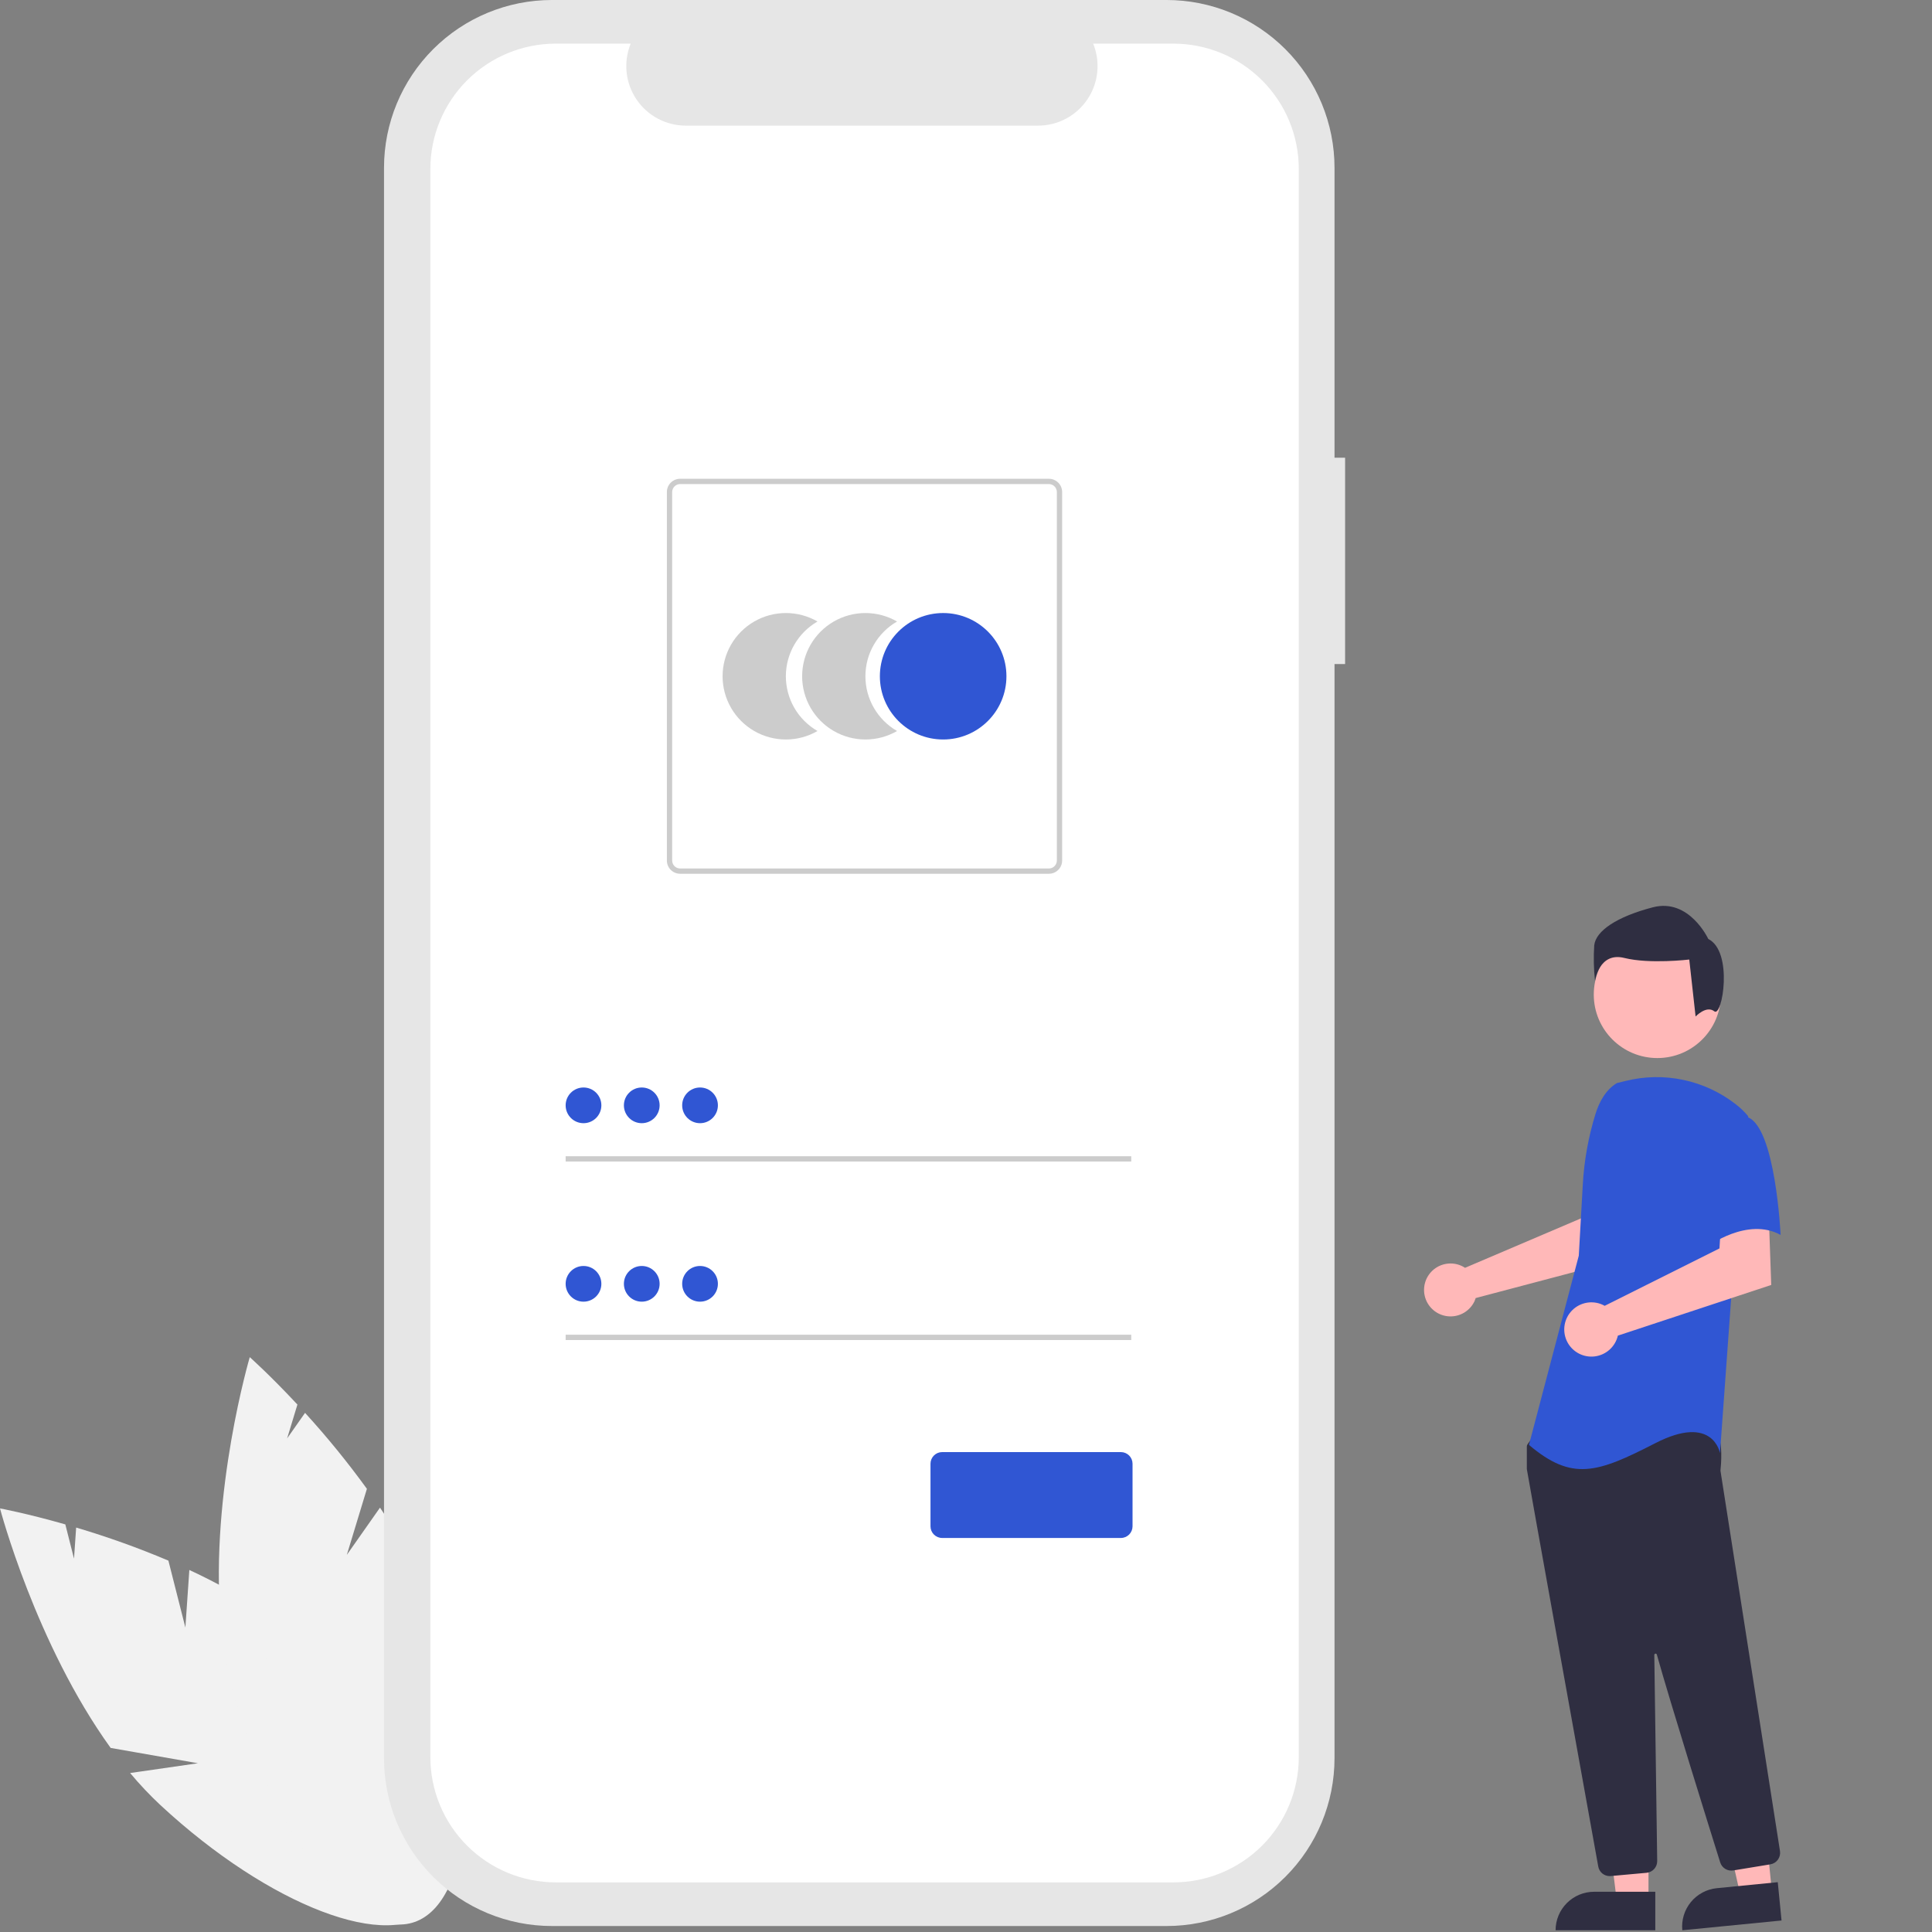
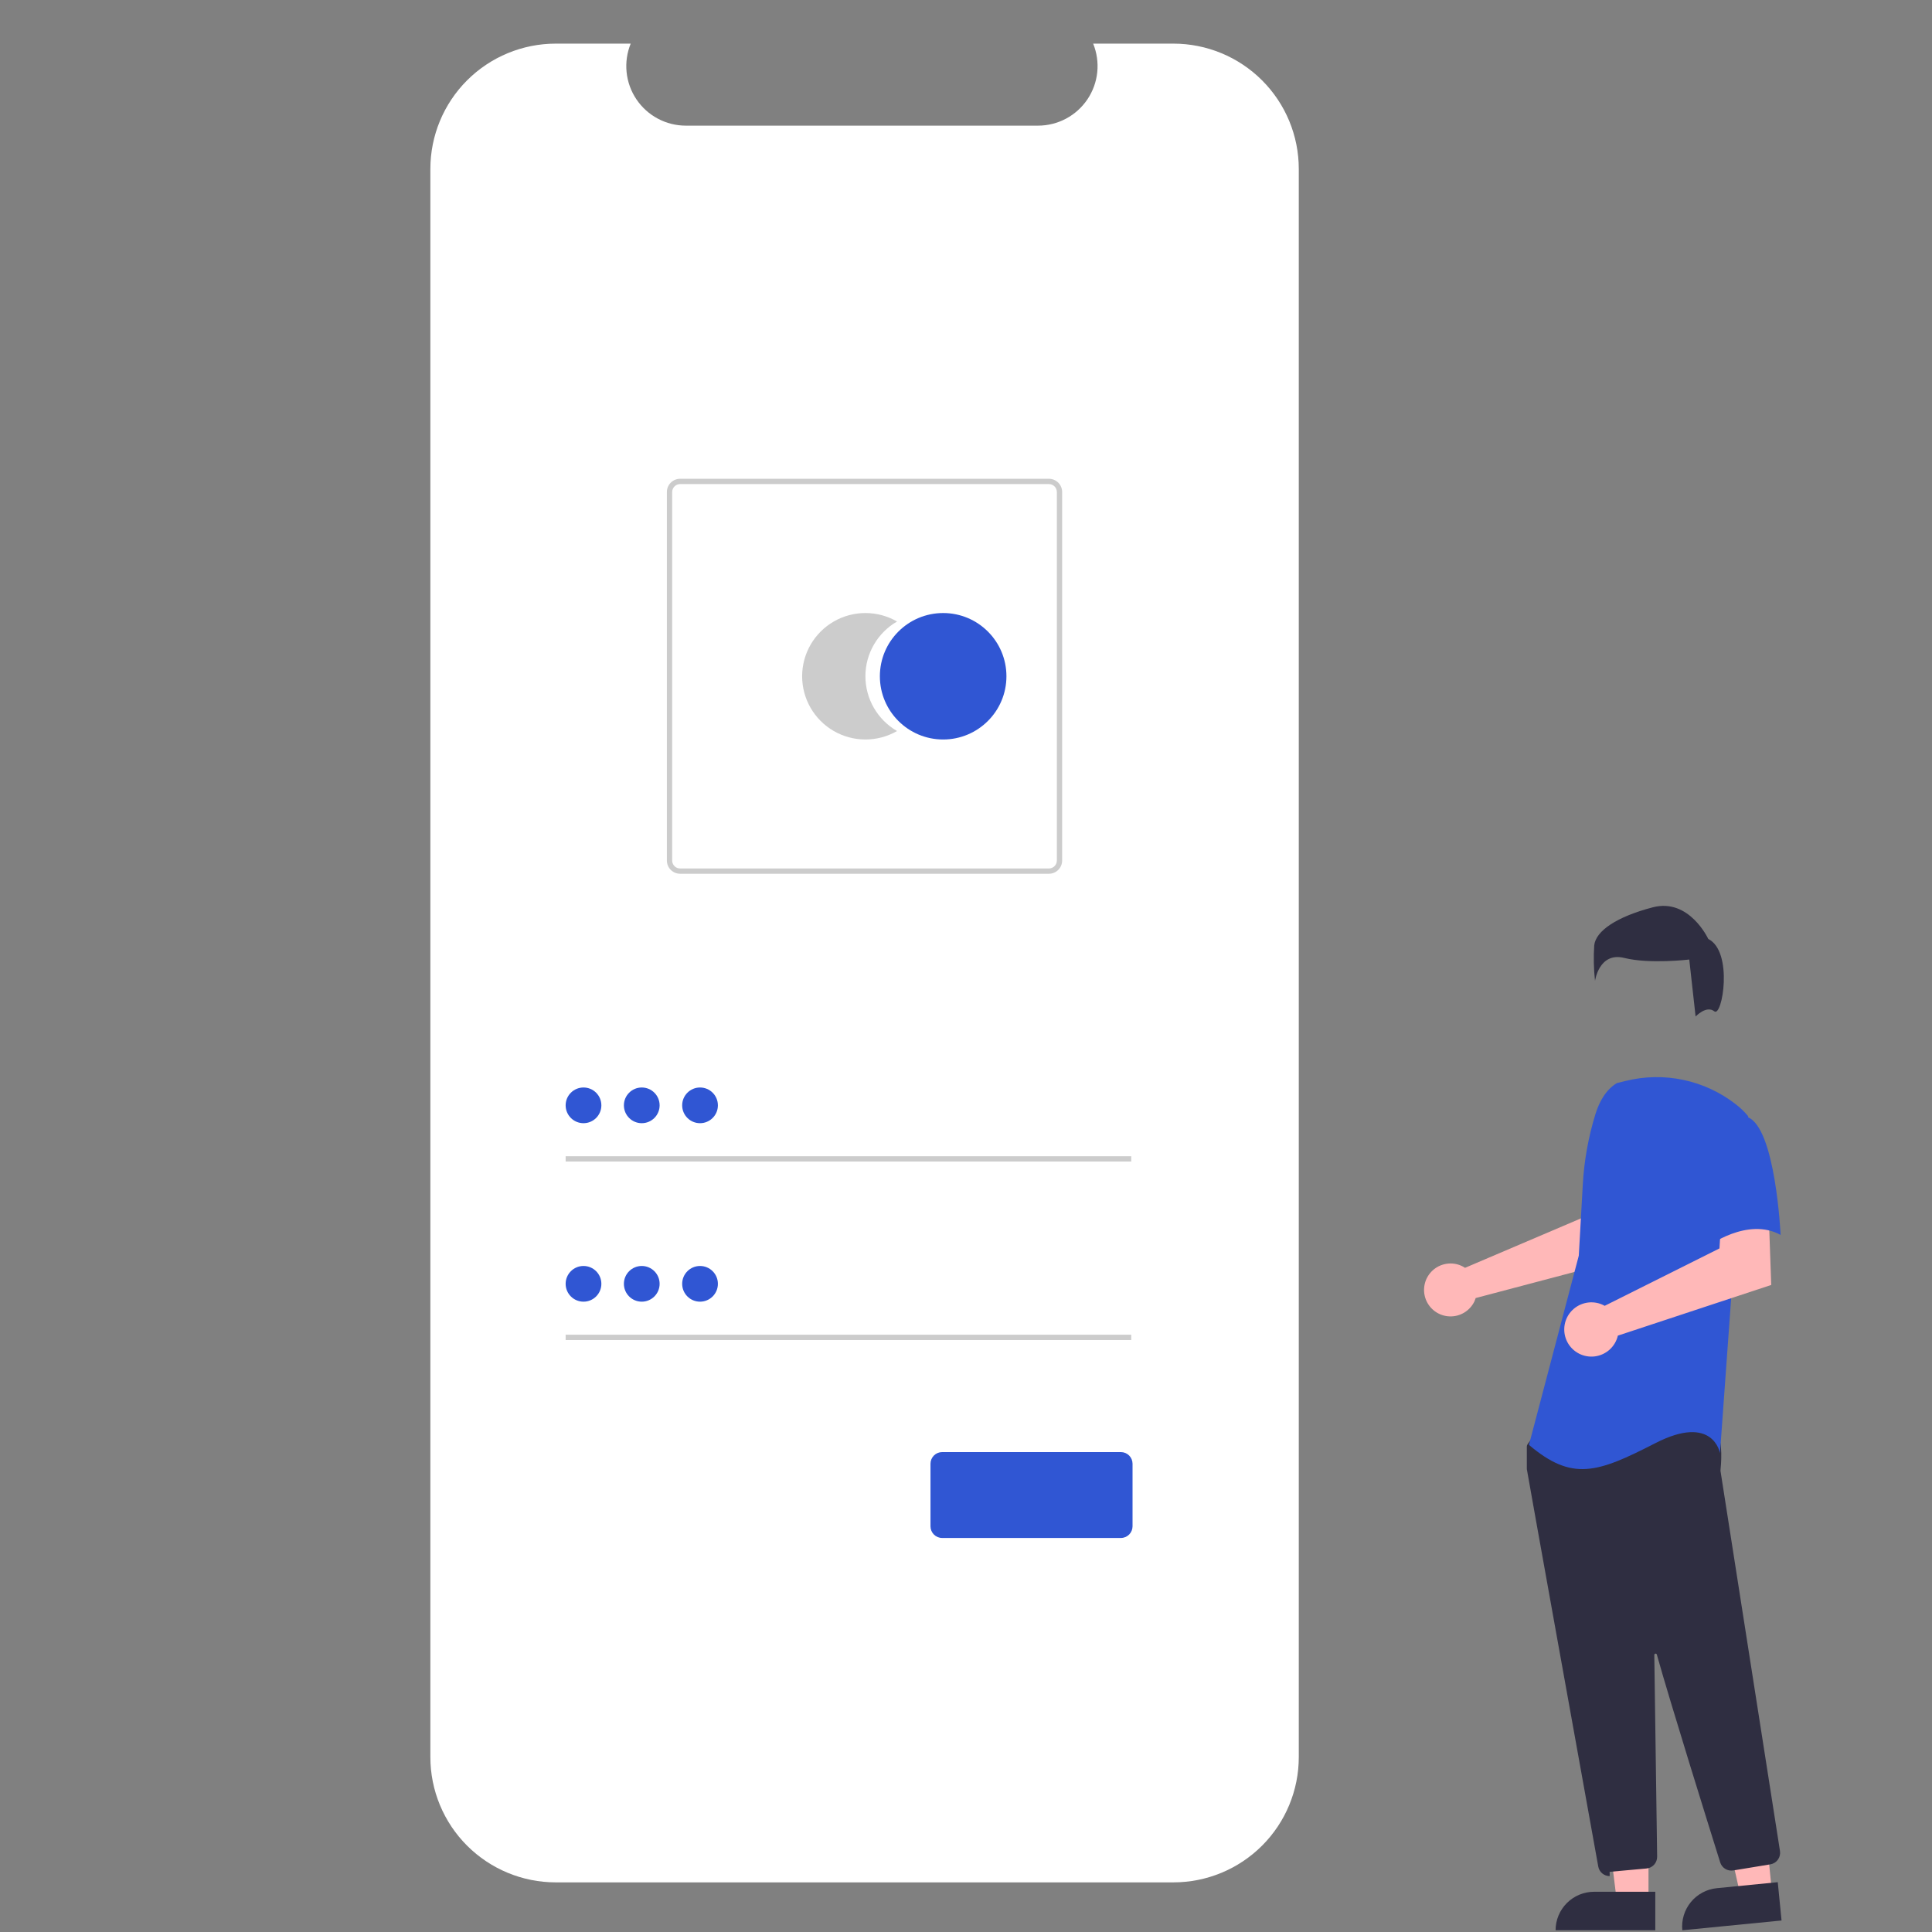
<svg xmlns="http://www.w3.org/2000/svg" fill="none" height="350" viewBox="0 0 350 350" width="350">
  <rect x="0" y="0" width="350" height="350" fill="#808080" stroke="none" />
-   <path d="m33.583 294.844-3.076-12.121c-5.453-2.309-11.032-4.309-16.711-5.991l-.388 5.633-1.574-6.206c-7.042-2.011-11.834-2.896-11.834-2.896s6.47 24.59 20.045 43.39l15.816 2.776-12.287 1.771c1.708 2.053 3.543 3.996 5.494 5.819 19.745 18.315 41.738 26.717 49.122 18.768 7.384-7.949-2.637-29.239-22.382-47.552-6.121-5.677-13.811-10.234-21.508-13.82z" fill="#f2f2f2" />
-   <path d="m62.831 281.679 3.637-11.965c-3.473-4.793-7.214-9.387-11.205-13.76l-3.246 4.622 1.862-6.126c-4.989-5.358-8.632-8.59-8.632-8.59s-7.18 24.393-5.286 47.498l12.103 10.545-11.436-4.831c.4 2.64.966 5.252 1.694 7.821 7.429 25.877 21.909 44.43 32.342 41.439s12.868-26.393 5.439-52.269c-2.303-8.022-6.529-15.894-11.263-22.94z" fill="#f2f2f2" />
-   <path d="m243.679 82.915h-1.919v-52.518c0-3.992-.787-7.944-2.315-11.633-1.529-3.688-3.77-7.039-6.594-9.862-2.825-2.823-6.179-5.062-9.869-6.589-3.691-1.528-7.647-2.314-11.641-2.314h-111.353c-8.068 0-15.805 3.203-21.51 8.903-5.705 5.701-8.91 13.432-8.91 21.494v288.123c0 3.992.787 7.945 2.316 11.633s3.769 7.039 6.594 9.862c2.825 2.822 6.178 5.061 9.869 6.589 3.691 1.527 7.646 2.314 11.641 2.314h111.353c8.067 0 15.805-3.203 21.509-8.904 5.705-5.7 8.91-13.432 8.91-21.494v-198.221h1.918z" fill="#e6e6e6" />
  <path d="m212.569 7.905h-14.534c.668 1.638.923 3.414.743 5.174-.181 1.76-.792 3.447-1.779 4.915-.987 1.468-2.321 2.671-3.883 3.502s-3.305 1.266-5.075 1.266h-63.792c-1.77 0-3.513-.435-5.075-1.267s-2.895-2.034-3.883-3.502c-.987-1.468-1.598-3.156-1.778-4.915-.181-1.759.074-3.536.743-5.174h-13.576c-6.025 0-11.803 2.392-16.063 6.649-4.26 4.257-6.654 10.031-6.654 16.052v287.704c0 6.021 2.393 11.795 6.654 16.052s10.039 6.649 16.063 6.649h111.889c6.025 0 11.803-2.392 16.063-6.649 4.261-4.257 6.654-10.031 6.654-16.052v-287.705c0-6.02-2.394-11.794-6.654-16.051-4.26-4.257-10.038-6.649-16.063-6.649z" fill="#fff" />
-   <path d="m142.366 122.512c0-2.011.53-3.986 1.536-5.728 1.007-1.741 2.455-3.187 4.198-4.192-1.742-1.005-3.719-1.535-5.731-1.535-2.013 0-3.99.529-5.732 1.534-1.743 1.005-3.191 2.451-4.197 4.193-1.006 1.741-1.536 3.717-1.536 5.728 0 2.01.53 3.986 1.536 5.727 1.006 1.742 2.454 3.188 4.197 4.193 1.742 1.005 3.719 1.534 5.732 1.534 2.012 0 3.989-.53 5.731-1.535-1.743-1.005-3.191-2.45-4.197-4.191-1.007-1.741-1.537-3.717-1.537-5.728z" fill="#ccc" />
  <path d="m156.777 122.512c-.001-2.011.529-3.986 1.536-5.728 1.006-1.741 2.454-3.187 4.198-4.192-1.743-1.005-3.72-1.535-5.732-1.535s-3.989.529-5.732 1.534-3.19 2.451-4.197 4.193c-1.006 1.741-1.536 3.717-1.536 5.728 0 2.01.53 3.986 1.536 5.727 1.007 1.742 2.454 3.188 4.197 4.193s3.72 1.534 5.732 1.534 3.989-.53 5.732-1.535c-1.744-1.005-3.191-2.45-4.198-4.191s-1.536-3.717-1.536-5.728z" fill="#ccc" />
  <path d="m170.862 133.966c6.33 0 11.463-5.128 11.463-11.454s-5.133-11.455-11.463-11.455c-6.331 0-11.464 5.129-11.464 11.455s5.133 11.454 11.464 11.454z" fill="#3056d3" />
  <path d="m190.019 158.289h-66.809c-.636-.001-1.246-.253-1.696-.703-.45-.449-.703-1.059-.703-1.694v-66.76c0-.636.253-1.245.703-1.694.45-.449 1.06-.702 1.696-.703h66.809c.636.001 1.246.254 1.696.703.45.45.703 1.059.703 1.694v66.76c0 .635-.253 1.245-.703 1.694-.45.45-1.06.702-1.696.703zm-66.809-70.595c-.382 0-.748.152-1.018.422-.27.27-.421.635-.422 1.017v66.76c.001.382.152.747.422 1.017s.636.421 1.018.422h66.809c.382-.001.748-.152 1.018-.422.269-.27.421-.635.422-1.017v-66.76c-.001-.381-.153-.747-.422-1.017-.27-.27-.636-.421-1.018-.422z" fill="#ccc" />
  <path d="m204.936 209.464h-102.465v.959h102.465z" fill="#ccc" />
  <path d="m105.707 203.477c1.787 0 3.236-1.448 3.236-3.234s-1.449-3.233-3.236-3.233c-1.788 0-3.236 1.447-3.236 3.233s1.448 3.234 3.236 3.234z" fill="#3056d3" />
  <path d="m204.936 241.797h-102.465v.959h102.465z" fill="#ccc" />
  <g fill="#3056d3">
    <path d="m105.707 235.811c1.787 0 3.236-1.448 3.236-3.234s-1.449-3.233-3.236-3.233c-1.788 0-3.236 1.447-3.236 3.233s1.448 3.234 3.236 3.234z" />
    <path d="m203.06 278.617h-32.382c-.559 0-1.095-.223-1.491-.618s-.618-.931-.619-1.49v-11.341c.001-.559.223-1.095.619-1.49s.932-.618 1.491-.618h32.382c.56 0 1.096.223 1.491.618.396.395.618.931.619 1.49v11.341c-.001.559-.223 1.095-.619 1.49-.395.395-.931.618-1.491.618z" />
    <path d="m116.261 203.477c1.787 0 3.236-1.448 3.236-3.234s-1.449-3.233-3.236-3.233-3.236 1.447-3.236 3.233 1.449 3.234 3.236 3.234z" />
    <path d="m126.818 203.477c1.787 0 3.236-1.448 3.236-3.234s-1.449-3.233-3.236-3.233-3.236 1.447-3.236 3.233 1.449 3.234 3.236 3.234z" />
    <path d="m116.261 235.811c1.787 0 3.236-1.448 3.236-3.234s-1.449-3.233-3.236-3.233-3.236 1.447-3.236 3.233 1.449 3.234 3.236 3.234z" />
    <path d="m126.818 235.811c1.787 0 3.236-1.448 3.236-3.234s-1.449-3.233-3.236-3.233-3.236 1.447-3.236 3.233 1.449 3.234 3.236 3.234z" />
  </g>
  <path d="m264.742 229.309c.23.105.451.228.662.369l21.028-8.969.751-5.535 8.402-.051-.496 12.695-27.755 7.335c-.059.192-.129.382-.21.566-.402.855-1.047 1.573-1.855 2.064-.809.49-1.744.731-2.689.692-.944-.039-1.857-.356-2.622-.912-.765-.555-1.348-1.324-1.678-2.21-.329-.886-.388-1.849-.172-2.769.217-.92.701-1.755 1.392-2.401.69-.645 1.556-1.073 2.489-1.228.933-.156 1.89-.033 2.753.354z" fill="#ffb8b8" />
  <path d="m298.64 344.352h-5.748l-2.734-22.154h8.483z" fill="#ffb8b8" />
  <path d="m288.788 342.711h11.085v6.974h-18.064c0-1.85.735-3.623 2.044-4.931s3.084-2.043 4.935-2.043z" fill="#2f2e41" />
  <path d="m320.995 342.729-5.721.563-4.895-21.779 8.443-.831z" fill="#ffb8b8" />
  <path d="m311.028 342.061 11.031-1.086.685 6.941-17.978 1.769c-.09-.911.001-1.831.267-2.708.266-.876.702-1.692 1.284-2.4.581-.708 1.297-1.294 2.105-1.726s1.694-.7 2.606-.79z" fill="#2f2e41" />
-   <path d="m300.242 191.677c6.359 0 11.515-5.152 11.515-11.507s-5.156-11.507-11.515-11.507c-6.36 0-11.515 5.152-11.515 11.507s5.155 11.507 11.515 11.507z" fill="#ffb8b8" />
-   <path d="m291.609 339.872c-.494.001-.972-.172-1.351-.489s-.633-.757-.719-1.244c-2.975-16.503-12.699-70.463-12.932-71.958-.005-.034-.008-.069-.007-.104v-4.023c-.001-.147.045-.29.131-.409l1.284-1.798c.061-.086.141-.158.234-.208.093-.051.197-.08.302-.085 7.325-.343 31.311-1.348 32.47.098 1.164 1.454.753 5.86.659 6.728l.004.091 10.777 68.866c.084.549-.052 1.109-.377 1.559-.326.451-.817.754-1.365.846l-6.731 1.108c-.501.081-1.015-.021-1.447-.287-.433-.266-.755-.678-.909-1.162-2.082-6.647-9.062-29.008-11.481-37.66-.016-.055-.05-.102-.098-.134-.047-.031-.105-.044-.161-.036s-.108.037-.145.08-.057.098-.056.155c.121 8.248.413 29.292.514 36.56l.011.782c.004.53-.191 1.043-.546 1.436-.355.394-.845.64-1.373.69l-6.491.589c-.066.006-.132.009-.197.009z" fill="#2f2e41" />
+   <path d="m291.609 339.872c-.494.001-.972-.172-1.351-.489s-.633-.757-.719-1.244c-2.975-16.503-12.699-70.463-12.932-71.958-.005-.034-.008-.069-.007-.104v-4.023c-.001-.147.045-.29.131-.409l1.284-1.798c.061-.086.141-.158.234-.208.093-.051.197-.08.302-.085 7.325-.343 31.311-1.348 32.47.098 1.164 1.454.753 5.86.659 6.728l.004.091 10.777 68.866c.084.549-.052 1.109-.377 1.559-.326.451-.817.754-1.365.846l-6.731 1.108c-.501.081-1.015-.021-1.447-.287-.433-.266-.755-.678-.909-1.162-2.082-6.647-9.062-29.008-11.481-37.66-.016-.055-.05-.102-.098-.134-.047-.031-.105-.044-.161-.036s-.108.037-.145.08-.057.098-.056.155c.121 8.248.413 29.292.514 36.56c.004.53-.191 1.043-.546 1.436-.355.394-.845.64-1.373.69l-6.491.589c-.066.006-.132.009-.197.009z" fill="#2f2e41" />
  <path d="m292.933 196.201c-2.009 1.194-3.212 3.387-3.902 5.62-1.277 4.132-2.046 8.405-2.29 12.724l-.729 12.93-9.028 34.28c7.825 6.615 12.338 5.112 22.871-.3 10.532-5.411 11.736 1.805 11.736 1.805l2.106-29.168 3.009-31.873c-.675-.812-1.44-1.547-2.279-2.189-2.782-2.162-6.018-3.664-9.465-4.394-3.446-.73-7.014-.669-10.434.179z" fill="#3056d3" />
  <path d="m290.001 236.232c.243.092.478.202.703.33l20.793-10.399.345-5.634 8.577-.591.459 12.843-27.786 9.182c-.227.972-.745 1.853-1.484 2.524-.74.671-1.667 1.101-2.657 1.233-.991.132-1.998-.04-2.888-.494s-1.621-1.168-2.095-2.047c-.474-.878-.669-1.881-.559-2.873.11-.993.519-1.928 1.174-2.682.655-.755 1.524-1.292 2.492-1.54.968-.249 1.988-.197 2.926.148z" fill="#ffb8b8" />
  <path d="m316.556 202.365c5.116 1.805 6.017 21.351 6.017 21.351-6.019-3.307-13.241 2.105-13.241 2.105s-1.505-5.112-3.31-11.727c-.545-1.861-.61-3.829-.19-5.722.421-1.893 1.315-3.648 2.597-5.103 0 0 3.011-2.709 8.127-.904z" fill="#3056d3" />
  <path d="m310.566 183.213c-1.434-1.147-3.392.938-3.392.938l-1.148-10.323s-7.173.859-11.765-.286c-4.591-1.146-5.308 4.158-5.308 4.158-.237-2.143-.285-4.301-.143-6.452.286-2.581 4.017-5.161 10.617-6.882 6.599-1.72 10.043 5.735 10.043 5.735 4.591 2.294 2.531 14.259 1.096 13.112z" fill="#2f2e41" />
</svg>